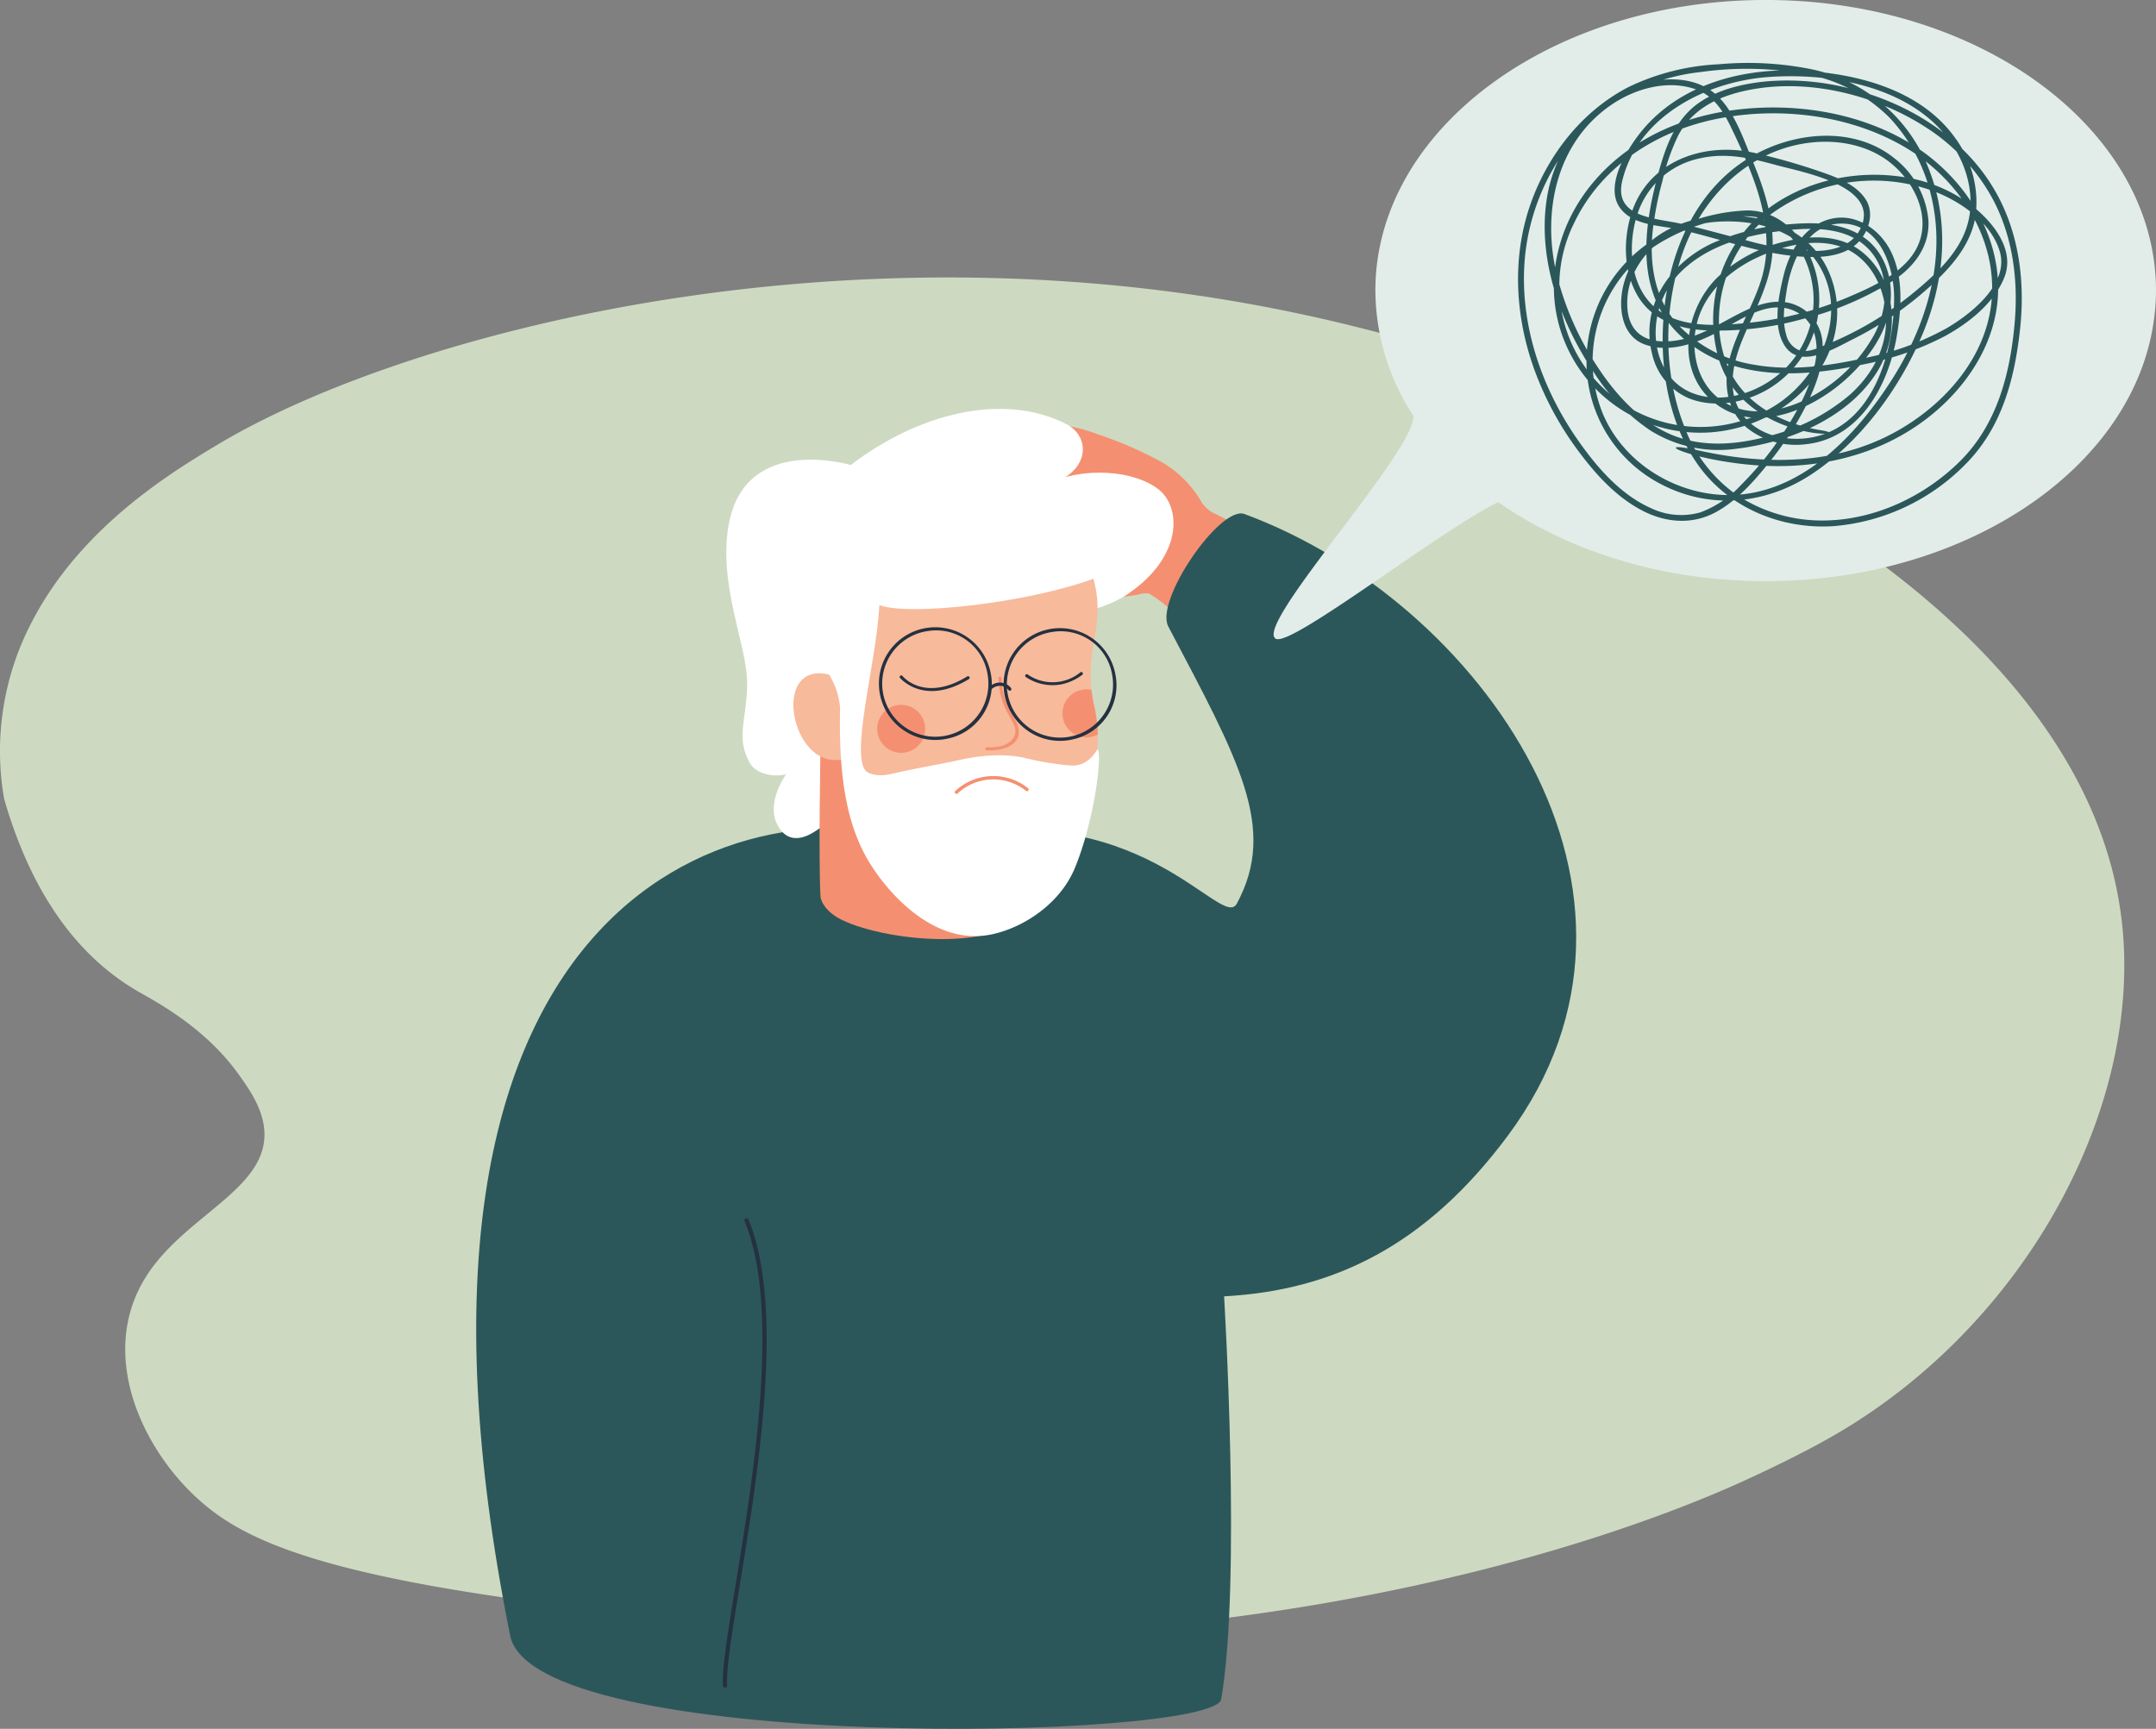
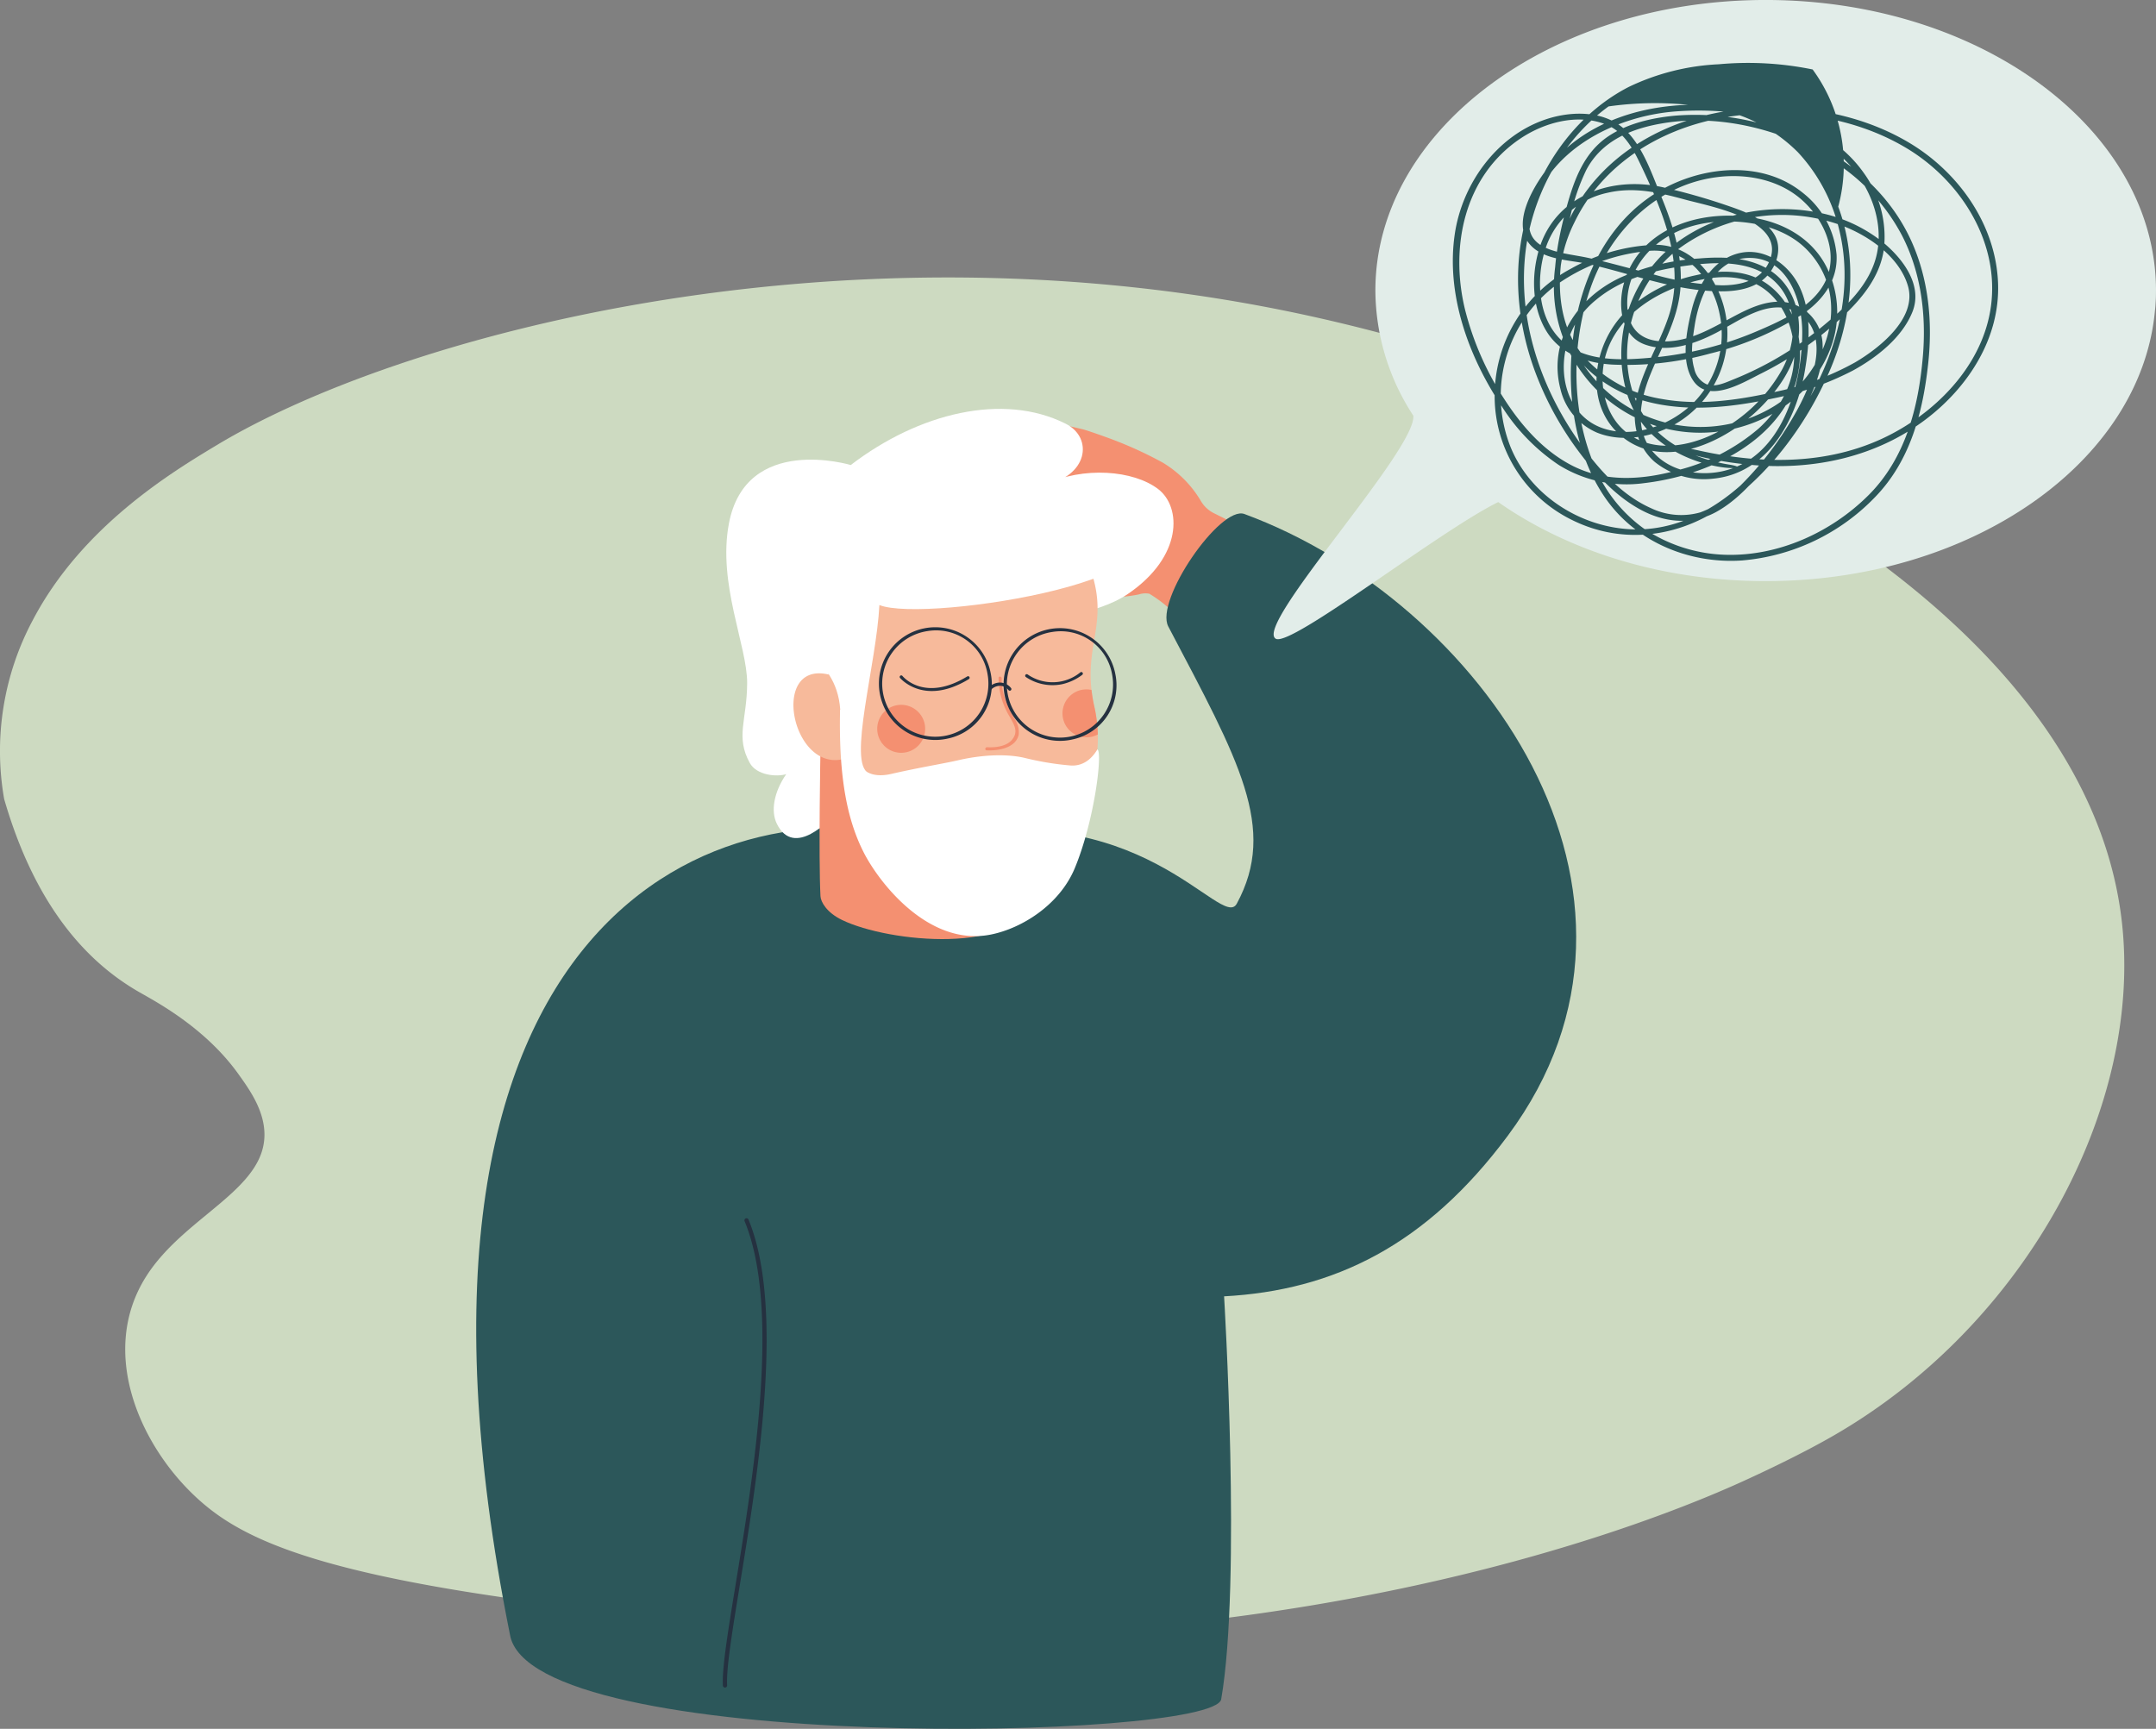
<svg xmlns="http://www.w3.org/2000/svg" width="407.333" height="326.646" viewBox="0 0 407.333 326.646">
  <rect x="0" y="0" width="407.333" height="326.646" fill="#808080" stroke="none" />
  <defs>
    <clipPath id="clip-path">
      <rect id="Rectangle_1705" data-name="Rectangle 1705" width="317.364" height="326.645" transform="translate(0 0)" fill="none" />
    </clipPath>
  </defs>
  <g id="Group_3521" data-name="Group 3521" transform="translate(-734.698 -5146.907)">
    <path id="Path_7962" data-name="Path 7962" d="M346.358,218.857c-6.29,3.618-13.632,7.015-15.885,8.057-6.607,3.057-35.693,16.171-82.8,24.013q-4.473.744-9.161,1.422a418.917,418.917,0,0,1-43.009,3.962l-.918.036a438.817,438.817,0,0,1-57.188-1.656c-16.044-1.474-30.28-3.545-42.747-5.359-38.777-5.642-50.47-12.193-57.714-18.969C26.3,220.42,18.656,202.917,27.6,188.77c7.513-11.885,23.8-16.753,22.263-28.315-.523-3.932-2.929-7.3-4.834-9.959-6.309-8.819-15.659-13.7-18.769-15.492C17.469,129.952,7.01,120.04.786,98.552A52.479,52.479,0,0,1,6.149,64.834c9.308-17.821,26.414-28.109,34.857-33.186C75.3,11.025,156.727-10.971,241.991,6.131,311.119,20,393.857,61.786,400.853,121.5c4.117,35.149-18.072,76.405-54.5,97.358" transform="translate(734.698 5199.33)" fill="#cddac1" />
    <g id="Group_3493" data-name="Group 3493" transform="translate(824.667 5146.904)">
      <g id="Group_3492" data-name="Group 3492" transform="translate(0 0.003)" clip-path="url(#clip-path)">
        <path id="Path_7691" data-name="Path 7691" d="M495.587,433.385s-8.153-6.522-15.418-11.73c-1.393-1-5.226-2.8-6.634-3.839a24.868,24.868,0,0,0-3.3-2.377,4.018,4.018,0,0,0-1.912.111c-.041.012-.074.02-.094.024-.194.041-.472.1-.828.155a27.688,27.688,0,0,1-3.027.344,17.24,17.24,0,0,1-2.293-.017l-.367-.041-.185-.023-.16-.023-.585-.1c-.4-.071-.791-.149-1.192-.239a23.243,23.243,0,0,1-2.476-.691c-.43-.151-.864-.311-1.323-.514-.231-.1-.459-.206-.7-.335l-.444-.228c-.682-.345-1.367-.683-2.016-1.068-.164-.093-.325-.191-.484-.29l-.239-.147-.118-.075-.059-.038-.015-.01c-.007,0,.033.015.013,0l-.007,0-.03-.019-.117-.075-.074-.053c-.048-.035-.115-.077-.171-.115-.118-.077-.236-.151-.354-.222a6.282,6.282,0,0,0-1.443-.655c-.344-.1-.56-.152-.834-.22s-.542-.125-.8-.18c-1.044-.216-1.95-.334-2.578-.406l-.727-.072-.239-.018-.088-.007a2.349,2.349,0,0,1,.16-4.691l1.132-.013c.706,0,1.707,0,2.939.041.309.013.632.028.97.051s.752.065,1.052.089a18.629,18.629,0,0,1,2.537.424c.217.053.435.11.653.173l.332.1.177.059.133.041.552.185c.156.052.311.107.465.165l-.649-.417-1.865-1.234c-.656-.445-1.348-.917-2.057-1.413l-.267-.186-.134-.094-.017-.012-.008-.006.005,0-.5-.324c-.336-.212-.609-.378-.9-.537-.144-.079-.3-.157-.464-.238l-.256-.123-.135-.063-.034-.016-.017-.008-.008,0,.08.031-.08-.033-1.277-.534c-.848-.367-1.7-.724-2.531-1.1s-1.647-.743-2.432-1.114-1.54-.74-2.253-1.1-1.384-.705-2-1.043-1.179-.636-1.67-.928-.925-.534-1.274-.752c-.7-.425-1.1-.694-1.1-.694a1.852,1.852,0,0,1,1.258-3.366s.371.042,1.017.149c-.326-.167-.652-.334-.976-.5-.767-.4-1.532-.806-2.29-1.227a2.148,2.148,0,0,1-.975-2.608,2.213,2.213,0,0,1,2.707-1.3c.658.188,1.311.387,1.964.588a2.014,2.014,0,0,1-1.029-2.424,2.078,2.078,0,0,1,2.509-1.313l4.561,1.172a1.893,1.893,0,0,1-.149-.974,1.913,1.913,0,0,1,2.119-1.683s.543.062,1.476.22c.469.073,11.648,2.674,12.145,2.812,1.293.378,4.649,1.576,5.731,2a74.544,74.544,0,0,1,9.182,4.247,20.793,20.793,0,0,1,7.133,7.136,5.925,5.925,0,0,0,2.439,2.374l13.636,6.771Z" transform="translate(-343.064 -303.261)" fill="#f49071" />
        <path id="Path_7692" data-name="Path 7692" d="M85.825,535.508c39.416-9.587,55.013,17.1,57.87,11.819,7.724-14.269.39-27.04-12.94-52.372-2.592-4.926,9.821-22.934,14.386-21.251,44.512,16.413,83.879,71.55,49.773,117.448-15.383,20.7-32.84,29.249-53.616,30.365,0,.008,3.3,53.97-.548,76.143-1.593,7.762-130.55,10.377-134.37-12.216C-21.313,547.452,47.835,524.112,85.825,535.508" transform="translate(0 -376.585)" fill="#2c575a" />
        <path id="Path_7693" data-name="Path 7693" d="M227.863,1212.272h.02a.4.4,0,0,0,.379-.42c-.162-3.262.969-10.184,2.4-18.945,3.41-20.853,8.565-52.365,1.628-69.087a.4.4,0,0,0-.737.306c6.848,16.513,1.717,47.889-1.679,68.653-1.441,8.809-2.578,15.766-2.413,19.114a.4.4,0,0,0,.4.379" transform="translate(-180.858 -893.424)" fill="#253140" />
        <path id="Path_7694" data-name="Path 7694" d="M234.613,428.994c.033-7.027-5.6-18.774-3.451-30.152,3.221-17.052,23.022-11.068,23.022-11.068,12.886-9.87,28.811-13.725,40.6-7.811,5.333,2.675,4.179,10.039-4.056,11.541,7.418-3.551,16.921-2.747,21.56.83,4.41,3.4,4.635,12.725-5.715,19.777-6.3,4.292-15.978,4.431-24.48,7.339-8.371,2.863-20.8,18.206-23.486,27.838-1.093,3.925-4.661,8.215-7.809,6.815-.277.314-7.308,8.181-10.59,1.423-1.146-2.36-.579-5.9,1.784-9.349-1.788.56-5.593.239-6.892-2.129-2.733-4.984-.521-8.027-.488-15.054" transform="translate(-183.422 -299.908)" fill="#fff" />
        <path id="Path_7695" data-name="Path 7695" d="M316.873,690.913s-.384,20.325,0,27.8c.055,1.076,1.144,3.075,4.06,4.492,8.881,4.315,33.29,6.617,35.519-3.974,1.046-4.972.611-19.7.611-19.7Z" transform="translate(-251.83 -549.39)" fill="#f49071" />
        <path id="Path_7696" data-name="Path 7696" d="M302.23,517.551c.609,13.282,13.091,21.828,26.654,21.98,9.07.1,16.9-7.709,20.079-18.172a26.642,26.642,0,0,0,1.137-8.4,27.128,27.128,0,0,0-.658-5.271c-.055-.251-.111-.5-.159-.74-.167-.839-.289-1.638-.376-2.4-1.075-9.54,3.687-13.609-.85-24.526-2.494-6.018-3.523-2.335-7.255-4.052-5.7-3.145-46.725-17.117-47.242,17.983-.033,2.214,3.892,2.643,5.725,7.69-11.205-2.691-7.033,18.67,2.945,15.909" transform="translate(-232.661 -374.187)" fill="#f7ba9b" />
        <path id="Path_7697" data-name="Path 7697" d="M469.793,638.027c2.166.106,5.491-.4,6.066-2.95a4.4,4.4,0,0,0-.828-3.045c-1.306-2.458-2.479-4.718-2.381-7.607.013-.379-.576-.468-.589-.086a14.151,14.151,0,0,0,2.134,7.4c.753,1.406,1.654,2.655.487,4.18-1.057,1.381-3.18,1.6-4.8,1.519-.38-.018-.469.57-.086.589" transform="translate(-373.366 -496.257)" fill="#f49071" />
        <path id="Path_7698" data-name="Path 7698" d="M348.422,448.286c-21.474-10.41-55.871-15.6-61.3,16.414-1.385,8.169,9.1,8.543,9.863,19.48.091,14.356,11.438,14.828,5.347,11.976-3.992-1.869,1.5-20.592,2.052-31.734,8.817,3.566,65.512-5.728,44.038-16.137" transform="translate(-228.209 -350.107)" fill="#fff" />
        <path id="Path_7699" data-name="Path 7699" d="M400.6,625.195c-6.488,2.381-9.9-1.677-9.938-1.724a.295.295,0,0,1,.458-.372c.168.206,4.225,4.991,12.267.072a.295.295,0,0,1,.307.5,17.491,17.491,0,0,1-3.094,1.522" transform="translate(-310.587 -495.38)" fill="#253140" />
        <path id="Path_7700" data-name="Path 7700" d="M513.176,622.222a9.009,9.009,0,0,1-6.738-1.393.295.295,0,0,1,.359-.468,8.282,8.282,0,0,0,9.953-.4.295.295,0,1,1,.348.476,9.935,9.935,0,0,1-3.922,1.788" transform="translate(-402.61 -492.924)" fill="#253140" />
        <path id="Path_7701" data-name="Path 7701" d="M370.148,656.244a4.53,4.53,0,1,0,1.646-5.267,4.532,4.532,0,0,0-1.646,5.267" transform="translate(-294.107 -516.978)" fill="#f49071" />
        <path id="Path_7702" data-name="Path 7702" d="M541.021,641.989a4.537,4.537,0,0,0,6.4,2.428,27.129,27.129,0,0,0-.658-5.271c-.055-.251-.111-.5-.159-.74-.167-.839-.289-1.638-.376-2.4a4.492,4.492,0,0,0-3.559.716,4.544,4.544,0,0,0-1.646,5.268" transform="translate(-429.98 -505.645)" fill="#f49071" />
        <path id="Path_7703" data-name="Path 7703" d="M384.1,662c1.025.605-.573,13.569-4.28,22.469-2.89,6.939-10.027,11.37-15.88,12.529-11.784,2.333-21.148-9.917-24-15.542-2.972-5.855-4.75-13.719-4.457-26.976,1.456.675,0,14.374,9.627,12.173,5.444-1.244,10.143-2,12.655-2.585,4.047-.944,8.822-1.326,12.574-.455a55.329,55.329,0,0,0,8.482,1.419c3.163.331,4.744-2.142,5.283-3.032" transform="translate(-266.737 -520.417)" fill="#fff" />
-         <path id="Path_7704" data-name="Path 7704" d="M441.715,719.066a.31.31,0,0,0,.207-.078,9.884,9.884,0,0,1,12.906-.517.32.32,0,1,0,.415-.487,10.537,10.537,0,0,0-13.736.52.317.317,0,0,0-.034.449.312.312,0,0,0,.242.112" transform="translate(-350.982 -569.061)" fill="#f49071" />
        <path id="Path_7705" data-name="Path 7705" d="M387.645,599.383A10.649,10.649,0,1,1,395.683,587a10.456,10.456,0,0,1-8.038,12.384m-3.907-20.292a10.033,10.033,0,1,0,11.341,8.025,9.84,9.84,0,0,0-11.341-8.025" transform="translate(-298.49 -459.85)" fill="#253140" />
        <path id="Path_7706" data-name="Path 7706" d="M476.619,631.118a.309.309,0,0,1-.291-.1,2.1,2.1,0,0,0-1.682-.823,2.426,2.426,0,0,0-1.546.66.308.308,0,0,1-.49-.373,2.977,2.977,0,0,1,2.016-.9,2.721,2.721,0,0,1,2.168,1.035.308.308,0,0,1-.174.5" transform="translate(-375.752 -500.618)" fill="#253140" />
        <path id="Path_7707" data-name="Path 7707" d="M502.621,600.208a10.648,10.648,0,1,1,8.039-12.383,10.456,10.456,0,0,1-8.039,12.383m-3.907-20.292a10.033,10.033,0,1,0,11.341,8.025,9.839,9.839,0,0,0-11.341-8.025" transform="translate(-389.915 -460.506)" fill="#253140" />
        <path id="Path_7708" data-name="Path 7708" d="M761.941,78.555a43.489,43.489,0,0,1-7.18-23.65C754.761,24.583,787.776,0,828.5,0s73.741,24.58,73.741,54.9c0,.05,0,.1-.005.15.005.812-.026,1.622-.083,2.432-.009.149-.018.3-.029.446-.024.283-.056.565-.087.848-2.674,28.511-34.564,51.025-73.538,51.025-19.56,0-37.328-5.681-50.528-14.934-11.152,5.478-39.223,27.507-42.039,25.817-4.178-2.508,26.555-35.636,26-42.134" transform="translate(-584.879 -0.003)" fill="#e2ede9" />
-         <path id="Path_7709" data-name="Path 7709" d="M1005.344,134.125c11.576.976,23.271-1.536,32.635-8.634,8.009-6.071,14.013-15.311,13.656-25.649-.381-11.053-7.374-20.946-16.663-26.534-9.937-5.979-22.341-7.782-33.728-6.194-11.054,1.541-21.585,6.805-28.03,16.136-6.05,8.758-7.422,19.954-2.55,29.568A27.656,27.656,0,0,0,996.361,128c10.393-.382,20.676-6.73,23.963-16.913a19.065,19.065,0,0,0-1.105-14.4c-2.508-4.911-7.19-7.856-12.481-9.03-10.047-2.23-22.744,1.118-25.8,12.147-1.127,4.064-.662,9.8,3.872,11.511,4.555,1.714,9.668-.125,13.72-2.25,4.231-2.219,9.688-6.364,14.664-4.034,3.787,1.773,4.61,5.739,3.932,9.544-.784,4.4-2.95,8.541-5.3,12.294a61.254,61.254,0,0,1-8.741,11.007,19.806,19.806,0,0,1-7.732,5.2,13.193,13.193,0,0,1-9.251-.786c-5.752-2.545-10.154-7.621-13.7-12.659-7.088-10.058-11.331-22.46-10.146-34.847,1.055-11.032,6.76-21.867,15.789-28.419A37.332,37.332,0,0,1,995.4,59.877a62.5,62.5,0,0,1,19.641.337,29.76,29.76,0,0,1,16.134,8.326,32.3,32.3,0,0,1,7.787,14.6c2.975,12.054-.834,24.5-7.324,34.737-6.279,9.9-15.881,20.4-28.219,21.77-10.853,1.208-22.211-5.077-26.459-15.229a26.158,26.158,0,0,1,8.2-30.536,35.449,35.449,0,0,1,17.336-6.646,10.993,10.993,0,0,1,9.552,3.34,17.5,17.5,0,0,1,4.3,8.376,18.372,18.372,0,0,1-4.823,16.833c-4.24,4.256-11.1,6.871-17.025,4.96-4.987-1.608-7.5-6.421-7.559-11.445a16.329,16.329,0,0,1,6.059-12.845c4.5-3.773,10.4-5.511,16.111-6.344,5.622-.82,12.874-1.463,17.452,2.628,4.77,4.262,4.455,11.553,1.655,16.792a29.648,29.648,0,0,1-12.774,12.142c-4.967,2.463-11.272,3.563-16.111.208-4.689-3.25-5.946-9.651-4.5-14.907,1.562-5.675,6.355-9.807,11.549-12.174,5.385-2.454,12.868-4.206,18.13-.628,4.025,2.737,5.933,7.768,5.963,12.5.034,5.533-2.69,10.4-6.721,14.067a37.348,37.348,0,0,1-15.173,7.841c-6.74,1.885-13.932,2.4-20.3-.962-5.213-2.756-9.265-7.336-12.438-12.224a55.993,55.993,0,0,1-7.588-17.241c-2.839-11.806-.111-25.067,10.457-32.184,4.488-3.022,10.6-4.716,15.869-2.807,3.233,1.171,5.036,3.942,6.477,6.9,1.51,3.1,2.944,6.261,4.157,9.488,2.419,6.433,3.743,13.262,1.547,19.953-1.752,5.339-5.025,10.178-6.125,15.735-.854,4.315.087,8.905,3.536,11.848a14.855,14.855,0,0,0,10.979,3.124c10.291-.992,15.7-11.007,17.307-20.234.92-5.278,1.365-11.317-1.1-16.256-2.018-4.038-6.427-7.152-11.069-6.165-5.054,1.074-8,5.97-9.151,10.64-.967,3.94-2.232,9.971.331,13.6,2.977,4.21,9.339.251,12.729-1.439a64.447,64.447,0,0,0,15-10.362c3.889-3.6,7.488-7.8,8.229-13.227a20.568,20.568,0,0,0-3.879-14.415c-6.569-9.252-18.913-12.338-29.665-12.762-11.382-.449-23.386,3.007-30.417,12.5-2.413,3.259-6.11,9.6-3.221,13.5,2.483,3.351,7.7,3.245,11.4,4.078,8.32,1.874,16.77,5.252,25.4,5.147,3.006-.037,6.283-.666,8.38-3,1.836-2.048,2.783-5.259,1.286-7.74-1.781-2.952-5.627-4.346-8.713-5.406a117.68,117.68,0,0,0-12.333-3.515c-9.736-2.179-20.373,1.572-23.41,11.764-1.446,4.851-1.344,10.655,1.226,15.124,2.618,4.552,7.528,6.283,12.531,6.609a59.35,59.35,0,0,0,18.553-2.074,58.378,58.378,0,0,0,17.213-7.266c3.964-2.608,6.962-6.45,6.7-11.4a16.751,16.751,0,0,0-6.372-11.7c-7.809-6.344-19.381-5.06-27.529-.113-9.475,5.753-14.427,16.4-15.831,27.084-1.345,10.233-.018,21.746,5.889,30.461,5.719,8.437,15.9,12.7,25.94,12.026a39.451,39.451,0,0,0,25.252-12.051c6.6-6.851,8.972-15.97,9.967-25.226.84-7.813.079-15.858-3.185-23.069-5.312-11.734-16.69-19.289-28.918-22.327a47.191,47.191,0,0,0-15.762-1.367c-4.3.412-8.831,1.426-12.48,3.831-4.673,3.079-6.542,8.227-7.964,13.394-2.945,10.7-4.585,23.363,4.794,31.424,9.479,8.146,22.739,7.265,34.171,4.78a56.231,56.231,0,0,0,15.134-5.288c4.452-2.438,9.248-6.187,11.209-11.032,1.995-4.926-1.593-9.8-5.195-12.89a27.892,27.892,0,0,0-13.5-6.079c-10.085-1.715-21.438,1.087-28.8,8.417a26.506,26.506,0,0,0-6.27,26.434c5.234,15.4,26.656,14.133,19.152,12.93-7.479-1.2-14.961-5.1-17.8-12.529-3.739-9.769-.162-21.633,7.975-28.023a32.956,32.956,0,0,1,31.11-4.616c5.1,1.928,10.9,5.923,12.5,11.431,1.764,6.08-5.408,11.724-9.966,14.415a52.828,52.828,0,0,1-15.574,5.676c-6.823,1.507-13.991,2.509-20.937,1.254a25.153,25.153,0,0,1-14.605-7.855c-4.194-4.856-5.142-11.283-4.493-17.488a62.483,62.483,0,0,1,1.848-9.419,39.907,39.907,0,0,1,2.949-8.506c2.953-5.6,8.615-7.864,14.57-8.844,10.828-1.781,22.862,1.279,32.021,7.138a37.008,37.008,0,0,1,13.06,14.082c3.631,7.04,4.612,15.085,3.936,22.906-.829,9.594-3.287,19.2-10.266,26.165-7.055,7.038-17.072,11.589-27.124,11.252a29.069,29.069,0,0,1-15.4-5.01,27.331,27.331,0,0,1-9.6-12.664c-4.046-10.215-3.975-22.5-.364-32.819,3.788-10.829,12.731-19.721,24.5-20.928,5.32-.545,11.035.639,15.173,4.177,3.822,3.267,6.672,8.682,5.33,13.79-1.572,5.98-8.408,9-13.587,11.216a65.186,65.186,0,0,1-19.4,4.948c-5.737.544-13.1,1.013-17.618-3.3-4.355-4.159-4.708-11.325-3.082-16.783a15.757,15.757,0,0,1,11.893-11.025c5.046-1.161,9.691-.051,14.55,1.273,5.064,1.38,20.017,4.01,15.742,12.206-1.674,3.21-5.346,4-8.683,4.014a52.425,52.425,0,0,1-12.632-1.982c-4.239-1.044-8.432-2.281-12.7-3.218-4.725-1.039-12.566-1.137-10.86-8.115,2.974-12.162,15.872-18.663,27.422-19.543,11.385-.868,25.856,1.551,33.526,10.864,3.589,4.357,5.682,10.307,4.518,15.946-1.226,5.941-6.171,10.433-10.673,14.113a63.183,63.183,0,0,1-16.43,9.7c-1.481.594-3.371,1.518-4.98.973a4.172,4.172,0,0,1-2.449-3.034c-.757-2.579-.32-5.462.079-8.062.855-5.57,3.822-12.975,10.62-12.821,7.089.16,9.72,8.251,9.713,14.073-.013,10.046-3.887,23.869-15.209,26.256-4.331.913-9.441.02-12.606-3.261-4.1-4.245-2.821-10.31-.815-15.209,2.1-5.131,5.005-10.015,5.572-15.635.628-6.23-1.312-12.385-3.681-18.064-1.884-4.516-3.826-10.673-8.149-13.485-3.943-2.565-9.4-2.284-13.685-.816-9.221,3.157-15.666,12.155-17.07,21.605-1.706,11.48,2.637,23.313,8.981,32.746a37.33,37.33,0,0,0,10.649,10.9,24.273,24.273,0,0,0,16.1,3.446c10.013-1.174,21.407-5.81,26.842-14.78,4.166-6.875,3.591-17.208-3.019-22.453-4-3.173-9.248-3.152-14.013-2.056a27.911,27.911,0,0,0-13.262,6.882c-6.3,6.15-8.14,17.866-.445,23.812,8.014,6.193,19.274.76,25.553-5.346,3.628-3.528,6.787-7.97,7.5-13.093.637-4.571-.715-9.584-4.439-12.527-4.015-3.172-9.534-3.307-14.4-2.886a43.239,43.239,0,0,0-14.859,3.65c-8.008,3.8-13.584,11.911-11.239,20.973a11.924,11.924,0,0,0,6.862,8.254c4.713,1.924,10.332.925,14.672-1.5a19.721,19.721,0,0,0,8.084-25.693c-2.234-4.649-6.346-8.294-11.7-8.277a34.971,34.971,0,0,0-15.84,4.469,27.232,27.232,0,0,0-14.5,24.342,26.05,26.05,0,0,0,14.423,23.088c9.105,4.607,19.394,3.6,27.862-1.906,9.247-6.017,16.555-15.92,20.913-25.948,4.287-9.863,5.547-21.027,1.716-31.244A30.436,30.436,0,0,0,1016.6,59.384,60.717,60.717,0,0,0,998.88,58.4a44.019,44.019,0,0,0-17.016,4.281c-8.79,4.516-15.255,12.791-18.522,22.019-3.636,10.272-2.947,21.56.793,31.7a60.351,60.351,0,0,0,8.207,15.084c3.23,4.346,7.012,8.535,11.843,11.124,4.516,2.42,9.63,2.9,14.212.372,3.982-2.2,7.205-5.866,10.013-9.381a59.22,59.22,0,0,0,7.242-11.3c1.587-3.315,3-7.046,2.834-10.782a8.353,8.353,0,0,0-4.21-7.2c-3.747-2.087-7.791-.712-11.348,1.09-4.687,2.374-8.985,5.4-14.453,5.357-3.724-.03-6.279-1.819-6.808-5.627a13.307,13.307,0,0,1,1.7-8.277c3.084-5.5,9.1-8.289,15.21-8.7,6.045-.409,13.041.994,17.281,5.636,8.5,9.309,3.156,23.184-6.47,29.169A26.656,26.656,0,0,1,971.6,88.271c5.208-10.811,15.821-17.439,27.372-19.643,11.8-2.252,25.05-.593,35.427,5.658,9.836,5.926,17.09,16.965,16.012,28.758-1.007,11.015-9.24,20.062-18.661,25.09-11.308,6.036-24.329,5.97-36.571,3.261-9.823-2.173-1.95,1.708,10.164,2.73" transform="translate(-764.108 -46.259)" fill="#2c575a" />
+         <path id="Path_7709" data-name="Path 7709" d="M1005.344,134.125c11.576.976,23.271-1.536,32.635-8.634,8.009-6.071,14.013-15.311,13.656-25.649-.381-11.053-7.374-20.946-16.663-26.534-9.937-5.979-22.341-7.782-33.728-6.194-11.054,1.541-21.585,6.805-28.03,16.136-6.05,8.758-7.422,19.954-2.55,29.568A27.656,27.656,0,0,0,996.361,128c10.393-.382,20.676-6.73,23.963-16.913a19.065,19.065,0,0,0-1.105-14.4c-2.508-4.911-7.19-7.856-12.481-9.03-10.047-2.23-22.744,1.118-25.8,12.147-1.127,4.064-.662,9.8,3.872,11.511,4.555,1.714,9.668-.125,13.72-2.25,4.231-2.219,9.688-6.364,14.664-4.034,3.787,1.773,4.61,5.739,3.932,9.544-.784,4.4-2.95,8.541-5.3,12.294a61.254,61.254,0,0,1-8.741,11.007,19.806,19.806,0,0,1-7.732,5.2,13.193,13.193,0,0,1-9.251-.786c-5.752-2.545-10.154-7.621-13.7-12.659-7.088-10.058-11.331-22.46-10.146-34.847,1.055-11.032,6.76-21.867,15.789-28.419a62.5,62.5,0,0,1,19.641.337,29.76,29.76,0,0,1,16.134,8.326,32.3,32.3,0,0,1,7.787,14.6c2.975,12.054-.834,24.5-7.324,34.737-6.279,9.9-15.881,20.4-28.219,21.77-10.853,1.208-22.211-5.077-26.459-15.229a26.158,26.158,0,0,1,8.2-30.536,35.449,35.449,0,0,1,17.336-6.646,10.993,10.993,0,0,1,9.552,3.34,17.5,17.5,0,0,1,4.3,8.376,18.372,18.372,0,0,1-4.823,16.833c-4.24,4.256-11.1,6.871-17.025,4.96-4.987-1.608-7.5-6.421-7.559-11.445a16.329,16.329,0,0,1,6.059-12.845c4.5-3.773,10.4-5.511,16.111-6.344,5.622-.82,12.874-1.463,17.452,2.628,4.77,4.262,4.455,11.553,1.655,16.792a29.648,29.648,0,0,1-12.774,12.142c-4.967,2.463-11.272,3.563-16.111.208-4.689-3.25-5.946-9.651-4.5-14.907,1.562-5.675,6.355-9.807,11.549-12.174,5.385-2.454,12.868-4.206,18.13-.628,4.025,2.737,5.933,7.768,5.963,12.5.034,5.533-2.69,10.4-6.721,14.067a37.348,37.348,0,0,1-15.173,7.841c-6.74,1.885-13.932,2.4-20.3-.962-5.213-2.756-9.265-7.336-12.438-12.224a55.993,55.993,0,0,1-7.588-17.241c-2.839-11.806-.111-25.067,10.457-32.184,4.488-3.022,10.6-4.716,15.869-2.807,3.233,1.171,5.036,3.942,6.477,6.9,1.51,3.1,2.944,6.261,4.157,9.488,2.419,6.433,3.743,13.262,1.547,19.953-1.752,5.339-5.025,10.178-6.125,15.735-.854,4.315.087,8.905,3.536,11.848a14.855,14.855,0,0,0,10.979,3.124c10.291-.992,15.7-11.007,17.307-20.234.92-5.278,1.365-11.317-1.1-16.256-2.018-4.038-6.427-7.152-11.069-6.165-5.054,1.074-8,5.97-9.151,10.64-.967,3.94-2.232,9.971.331,13.6,2.977,4.21,9.339.251,12.729-1.439a64.447,64.447,0,0,0,15-10.362c3.889-3.6,7.488-7.8,8.229-13.227a20.568,20.568,0,0,0-3.879-14.415c-6.569-9.252-18.913-12.338-29.665-12.762-11.382-.449-23.386,3.007-30.417,12.5-2.413,3.259-6.11,9.6-3.221,13.5,2.483,3.351,7.7,3.245,11.4,4.078,8.32,1.874,16.77,5.252,25.4,5.147,3.006-.037,6.283-.666,8.38-3,1.836-2.048,2.783-5.259,1.286-7.74-1.781-2.952-5.627-4.346-8.713-5.406a117.68,117.68,0,0,0-12.333-3.515c-9.736-2.179-20.373,1.572-23.41,11.764-1.446,4.851-1.344,10.655,1.226,15.124,2.618,4.552,7.528,6.283,12.531,6.609a59.35,59.35,0,0,0,18.553-2.074,58.378,58.378,0,0,0,17.213-7.266c3.964-2.608,6.962-6.45,6.7-11.4a16.751,16.751,0,0,0-6.372-11.7c-7.809-6.344-19.381-5.06-27.529-.113-9.475,5.753-14.427,16.4-15.831,27.084-1.345,10.233-.018,21.746,5.889,30.461,5.719,8.437,15.9,12.7,25.94,12.026a39.451,39.451,0,0,0,25.252-12.051c6.6-6.851,8.972-15.97,9.967-25.226.84-7.813.079-15.858-3.185-23.069-5.312-11.734-16.69-19.289-28.918-22.327a47.191,47.191,0,0,0-15.762-1.367c-4.3.412-8.831,1.426-12.48,3.831-4.673,3.079-6.542,8.227-7.964,13.394-2.945,10.7-4.585,23.363,4.794,31.424,9.479,8.146,22.739,7.265,34.171,4.78a56.231,56.231,0,0,0,15.134-5.288c4.452-2.438,9.248-6.187,11.209-11.032,1.995-4.926-1.593-9.8-5.195-12.89a27.892,27.892,0,0,0-13.5-6.079c-10.085-1.715-21.438,1.087-28.8,8.417a26.506,26.506,0,0,0-6.27,26.434c5.234,15.4,26.656,14.133,19.152,12.93-7.479-1.2-14.961-5.1-17.8-12.529-3.739-9.769-.162-21.633,7.975-28.023a32.956,32.956,0,0,1,31.11-4.616c5.1,1.928,10.9,5.923,12.5,11.431,1.764,6.08-5.408,11.724-9.966,14.415a52.828,52.828,0,0,1-15.574,5.676c-6.823,1.507-13.991,2.509-20.937,1.254a25.153,25.153,0,0,1-14.605-7.855c-4.194-4.856-5.142-11.283-4.493-17.488a62.483,62.483,0,0,1,1.848-9.419,39.907,39.907,0,0,1,2.949-8.506c2.953-5.6,8.615-7.864,14.57-8.844,10.828-1.781,22.862,1.279,32.021,7.138a37.008,37.008,0,0,1,13.06,14.082c3.631,7.04,4.612,15.085,3.936,22.906-.829,9.594-3.287,19.2-10.266,26.165-7.055,7.038-17.072,11.589-27.124,11.252a29.069,29.069,0,0,1-15.4-5.01,27.331,27.331,0,0,1-9.6-12.664c-4.046-10.215-3.975-22.5-.364-32.819,3.788-10.829,12.731-19.721,24.5-20.928,5.32-.545,11.035.639,15.173,4.177,3.822,3.267,6.672,8.682,5.33,13.79-1.572,5.98-8.408,9-13.587,11.216a65.186,65.186,0,0,1-19.4,4.948c-5.737.544-13.1,1.013-17.618-3.3-4.355-4.159-4.708-11.325-3.082-16.783a15.757,15.757,0,0,1,11.893-11.025c5.046-1.161,9.691-.051,14.55,1.273,5.064,1.38,20.017,4.01,15.742,12.206-1.674,3.21-5.346,4-8.683,4.014a52.425,52.425,0,0,1-12.632-1.982c-4.239-1.044-8.432-2.281-12.7-3.218-4.725-1.039-12.566-1.137-10.86-8.115,2.974-12.162,15.872-18.663,27.422-19.543,11.385-.868,25.856,1.551,33.526,10.864,3.589,4.357,5.682,10.307,4.518,15.946-1.226,5.941-6.171,10.433-10.673,14.113a63.183,63.183,0,0,1-16.43,9.7c-1.481.594-3.371,1.518-4.98.973a4.172,4.172,0,0,1-2.449-3.034c-.757-2.579-.32-5.462.079-8.062.855-5.57,3.822-12.975,10.62-12.821,7.089.16,9.72,8.251,9.713,14.073-.013,10.046-3.887,23.869-15.209,26.256-4.331.913-9.441.02-12.606-3.261-4.1-4.245-2.821-10.31-.815-15.209,2.1-5.131,5.005-10.015,5.572-15.635.628-6.23-1.312-12.385-3.681-18.064-1.884-4.516-3.826-10.673-8.149-13.485-3.943-2.565-9.4-2.284-13.685-.816-9.221,3.157-15.666,12.155-17.07,21.605-1.706,11.48,2.637,23.313,8.981,32.746a37.33,37.33,0,0,0,10.649,10.9,24.273,24.273,0,0,0,16.1,3.446c10.013-1.174,21.407-5.81,26.842-14.78,4.166-6.875,3.591-17.208-3.019-22.453-4-3.173-9.248-3.152-14.013-2.056a27.911,27.911,0,0,0-13.262,6.882c-6.3,6.15-8.14,17.866-.445,23.812,8.014,6.193,19.274.76,25.553-5.346,3.628-3.528,6.787-7.97,7.5-13.093.637-4.571-.715-9.584-4.439-12.527-4.015-3.172-9.534-3.307-14.4-2.886a43.239,43.239,0,0,0-14.859,3.65c-8.008,3.8-13.584,11.911-11.239,20.973a11.924,11.924,0,0,0,6.862,8.254c4.713,1.924,10.332.925,14.672-1.5a19.721,19.721,0,0,0,8.084-25.693c-2.234-4.649-6.346-8.294-11.7-8.277a34.971,34.971,0,0,0-15.84,4.469,27.232,27.232,0,0,0-14.5,24.342,26.05,26.05,0,0,0,14.423,23.088c9.105,4.607,19.394,3.6,27.862-1.906,9.247-6.017,16.555-15.92,20.913-25.948,4.287-9.863,5.547-21.027,1.716-31.244A30.436,30.436,0,0,0,1016.6,59.384,60.717,60.717,0,0,0,998.88,58.4a44.019,44.019,0,0,0-17.016,4.281c-8.79,4.516-15.255,12.791-18.522,22.019-3.636,10.272-2.947,21.56.793,31.7a60.351,60.351,0,0,0,8.207,15.084c3.23,4.346,7.012,8.535,11.843,11.124,4.516,2.42,9.63,2.9,14.212.372,3.982-2.2,7.205-5.866,10.013-9.381a59.22,59.22,0,0,0,7.242-11.3c1.587-3.315,3-7.046,2.834-10.782a8.353,8.353,0,0,0-4.21-7.2c-3.747-2.087-7.791-.712-11.348,1.09-4.687,2.374-8.985,5.4-14.453,5.357-3.724-.03-6.279-1.819-6.808-5.627a13.307,13.307,0,0,1,1.7-8.277c3.084-5.5,9.1-8.289,15.21-8.7,6.045-.409,13.041.994,17.281,5.636,8.5,9.309,3.156,23.184-6.47,29.169A26.656,26.656,0,0,1,971.6,88.271c5.208-10.811,15.821-17.439,27.372-19.643,11.8-2.252,25.05-.593,35.427,5.658,9.836,5.926,17.09,16.965,16.012,28.758-1.007,11.015-9.24,20.062-18.661,25.09-11.308,6.036-24.329,5.97-36.571,3.261-9.823-2.173-1.95,1.708,10.164,2.73" transform="translate(-764.108 -46.259)" fill="#2c575a" />
      </g>
    </g>
  </g>
</svg>